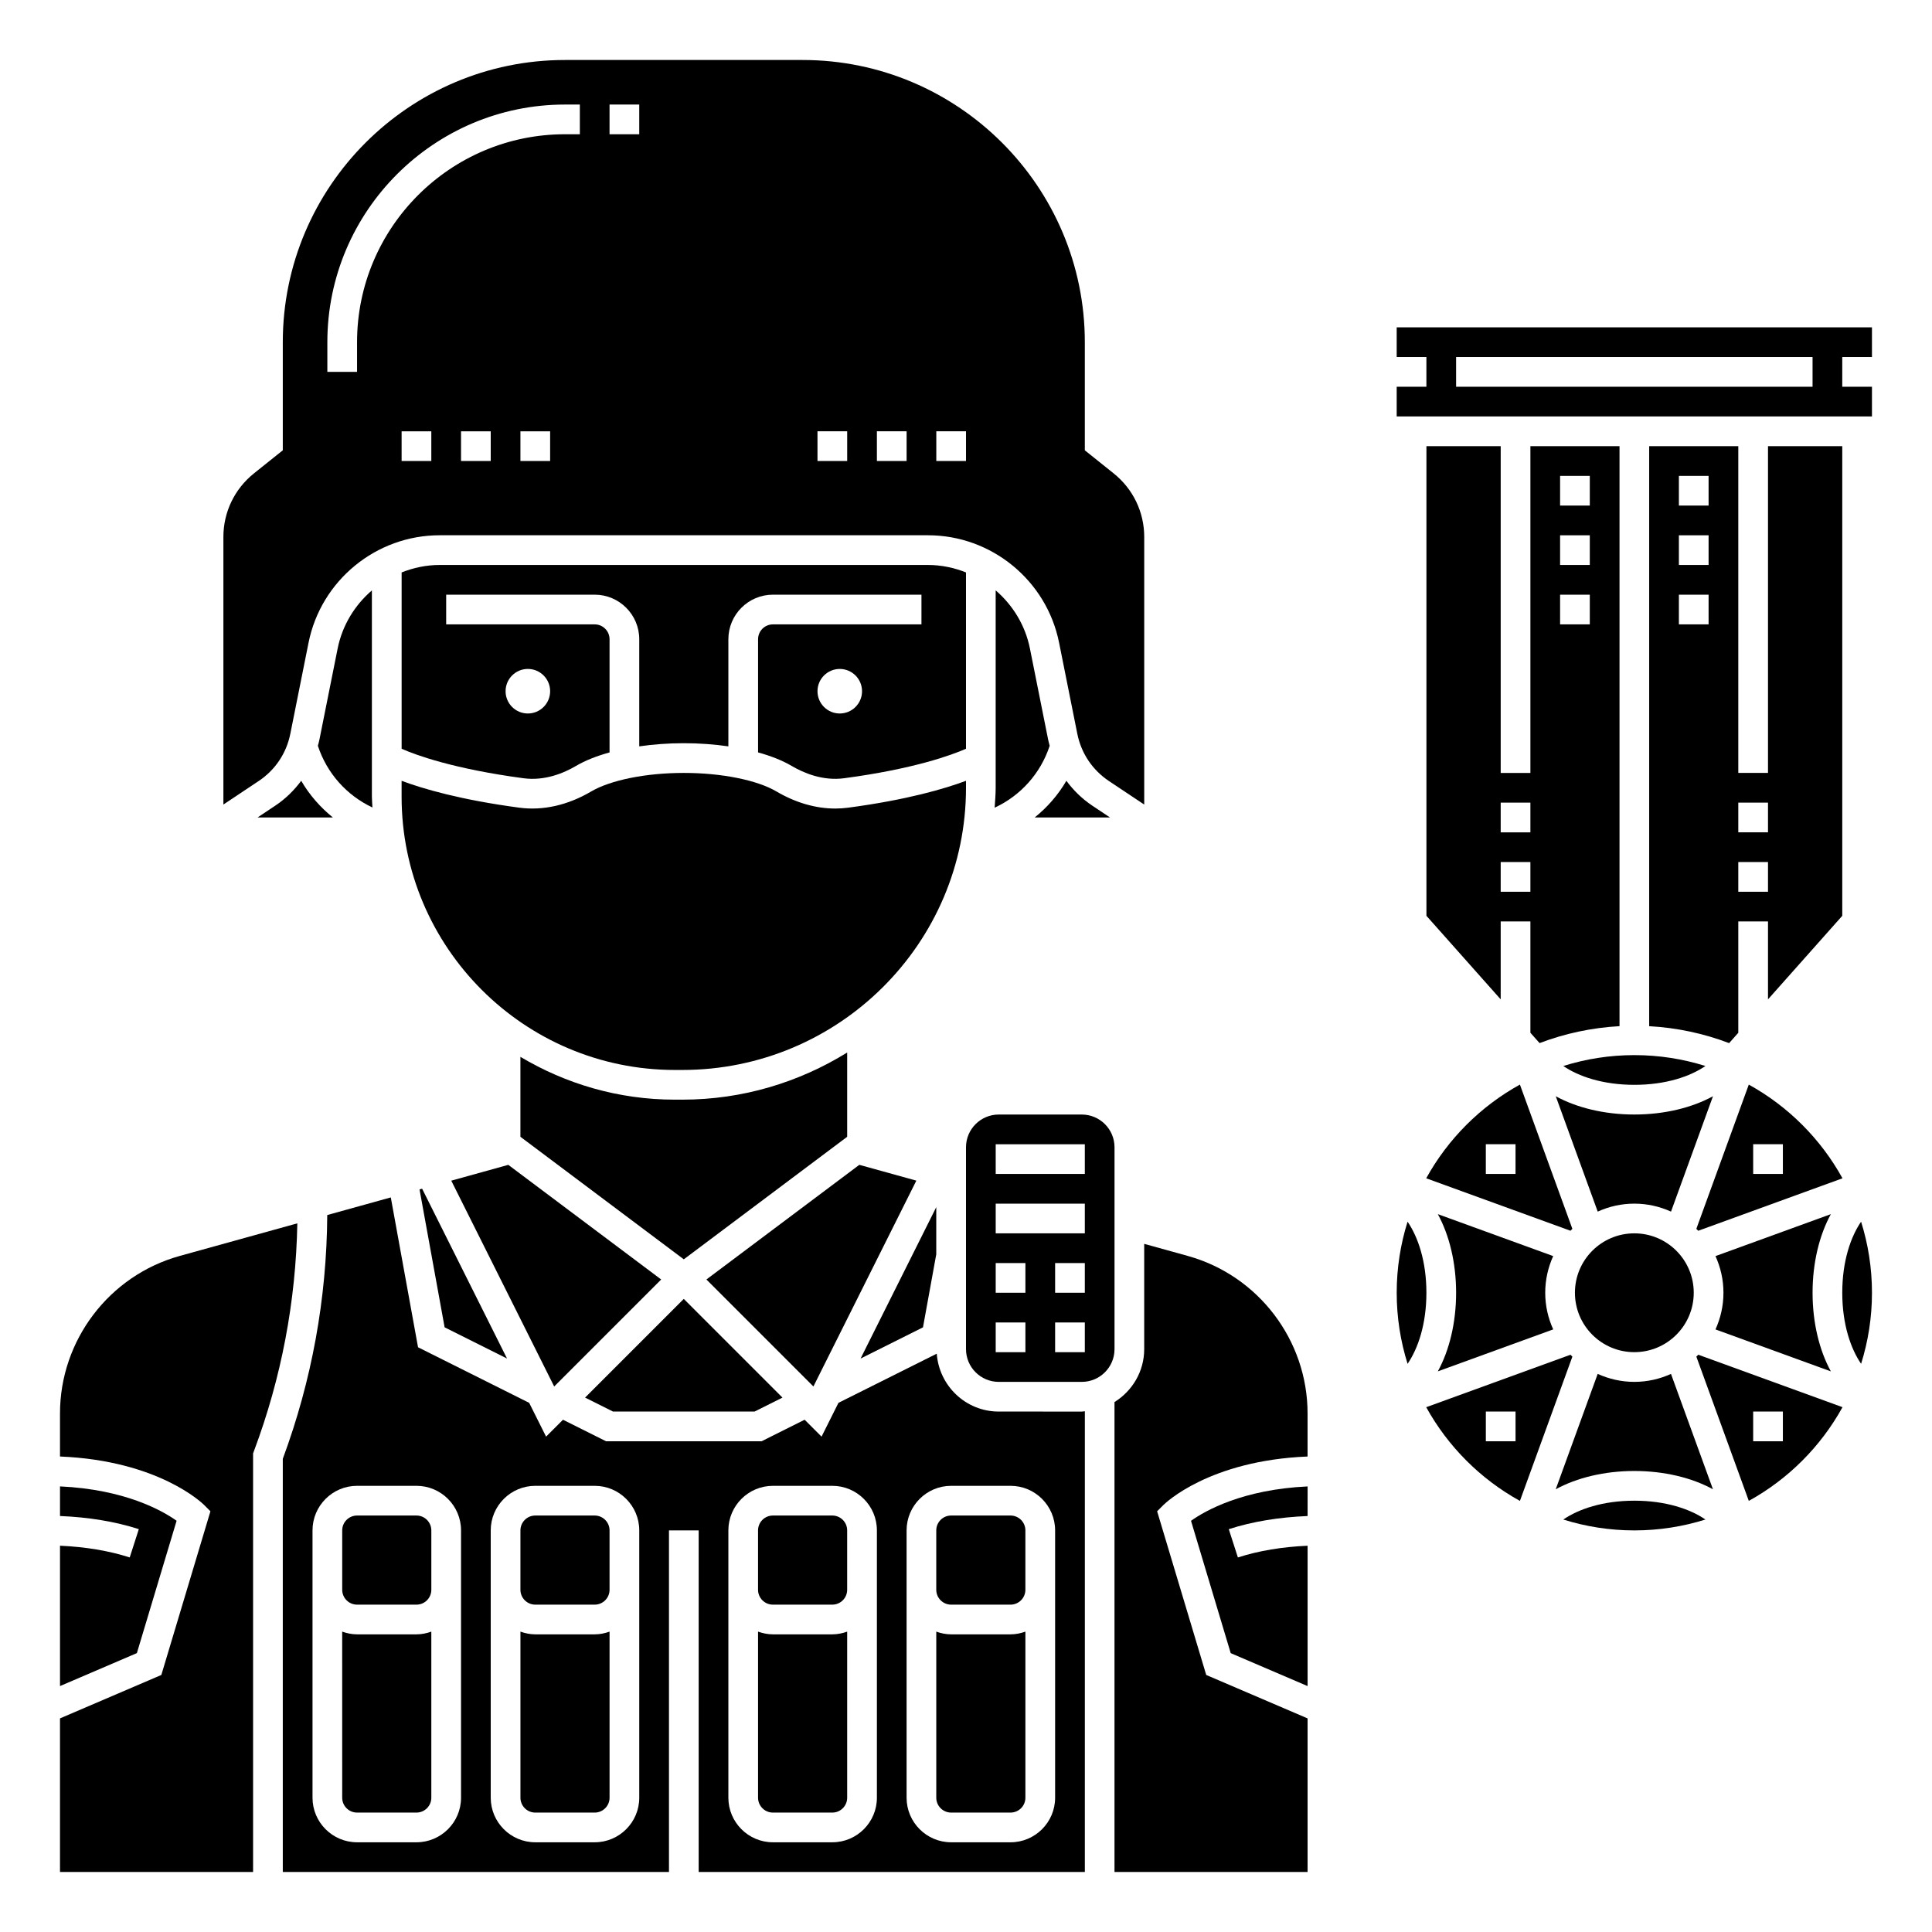
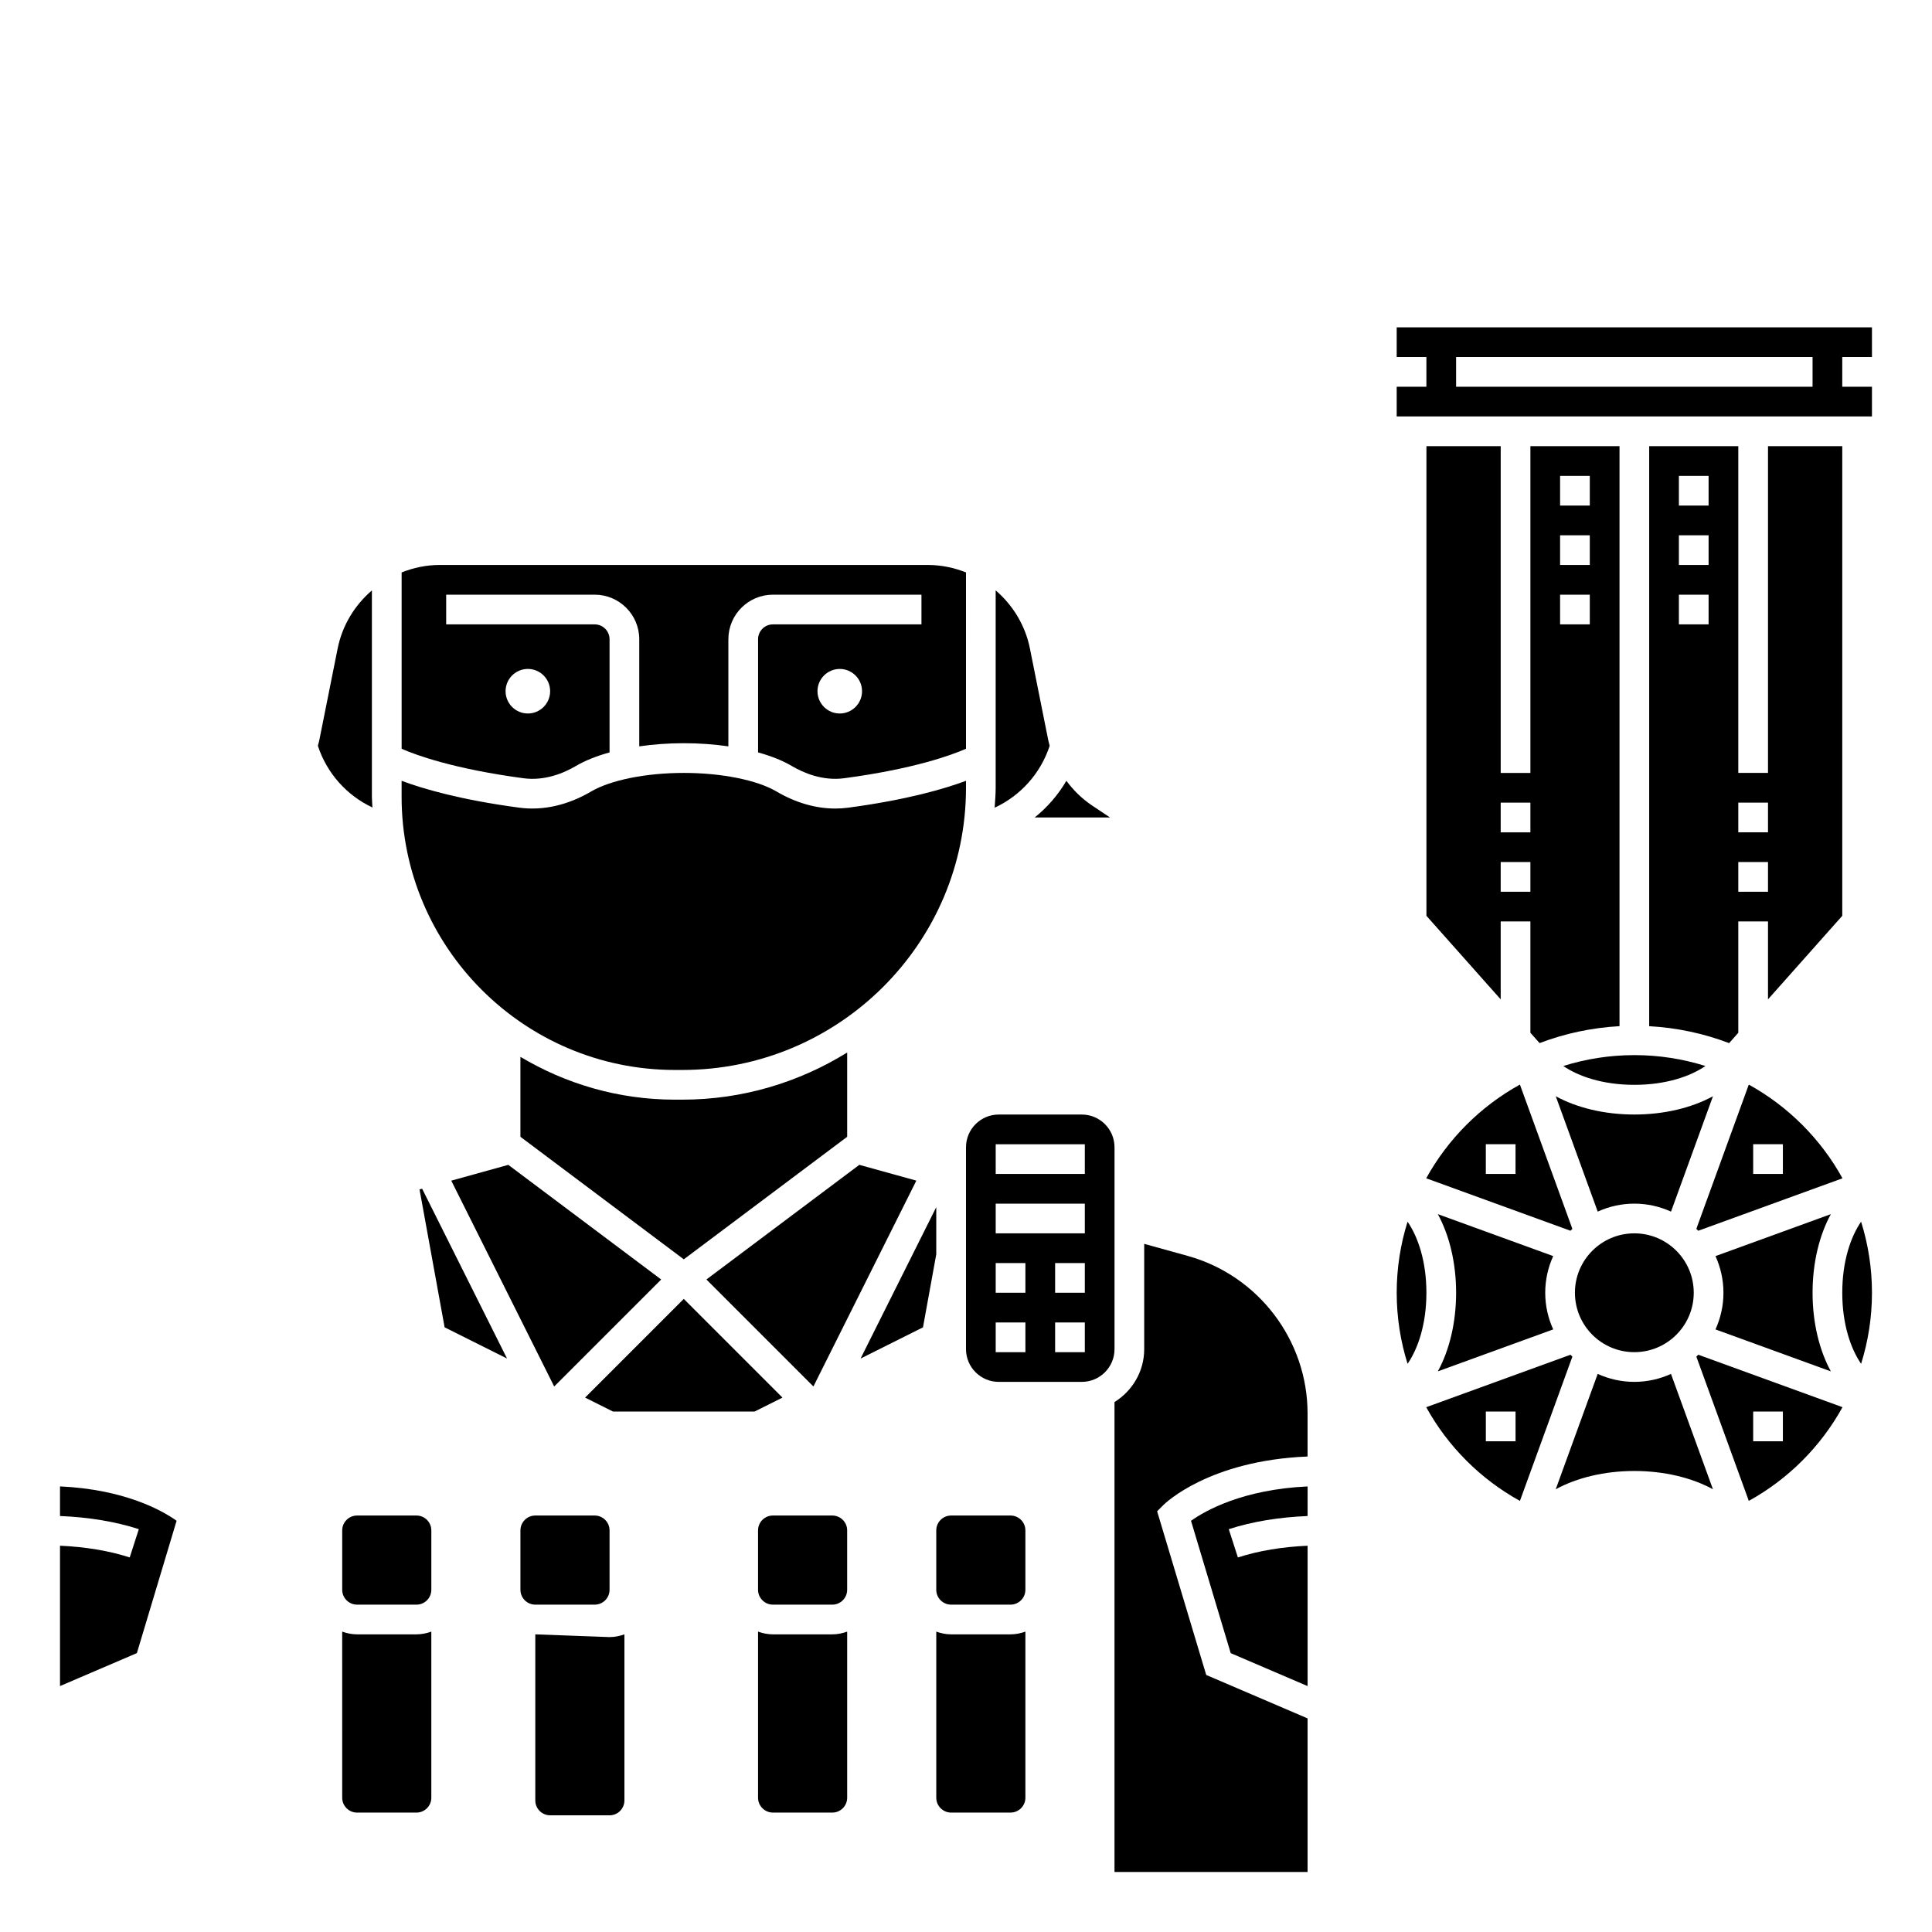
<svg xmlns="http://www.w3.org/2000/svg" fill="#000000" width="800px" height="800px" version="1.1" viewBox="144 144 512 512">
  <g>
    <path d="m348.83 577.12c-1.387 0-2.699-0.285-3.938-0.723v44.02c0 2.172 1.766 3.938 3.938 3.938h15.742c2.168 0 3.938-1.762 3.938-3.938v-44.02c-1.234 0.441-2.551 0.723-3.938 0.723z" />
-     <path d="m285.86 577.12c-1.387 0-2.699-0.285-3.938-0.723v44.02c0 2.172 1.766 3.938 3.938 3.938h15.742c2.168 0 3.938-1.762 3.938-3.938v-44.02c-1.234 0.441-2.551 0.723-3.938 0.723z" />
+     <path d="m285.86 577.12v44.02c0 2.172 1.766 3.938 3.938 3.938h15.742c2.168 0 3.938-1.762 3.938-3.938v-44.02c-1.234 0.441-2.551 0.723-3.938 0.723z" />
    <path d="m190.8 547.02c-3.738-2.684-13.719-8.32-30.898-9.109v7.848c7.512 0.309 14.539 1.438 20.887 3.481l-2.414 7.496c-5.582-1.797-11.797-2.805-18.473-3.106v37.195l20.371-8.734z" />
    <path d="m254.37 545.63h-15.742c-2.168 0-3.938 1.762-3.938 3.938v15.742c0 2.172 1.766 3.938 3.938 3.938h15.742c2.168 0 3.938-1.762 3.938-3.938v-15.742c-0.004-2.176-1.77-3.938-3.938-3.938z" />
-     <path d="m191.62 476.84c-18.676 5.184-31.719 22.34-31.719 41.723v11.426c26.055 1.066 37.703 12.352 38.207 12.855l1.66 1.66-13.012 43.379-26.855 11.508v40.699h51.168v-110.92l0.246-0.668c7.266-19.379 11.094-39.648 11.48-60.305z" />
    <path d="m238.62 577.12c-1.387 0-2.699-0.285-3.938-0.723l0.004 44.02c0 2.172 1.766 3.938 3.938 3.938h15.742c2.168 0 3.938-1.762 3.938-3.938v-44.02c-1.234 0.441-2.551 0.723-3.938 0.723z" />
    <path d="m301.6 545.63h-15.742c-2.168 0-3.938 1.762-3.938 3.938v15.742c0 2.172 1.766 3.938 3.938 3.938h15.742c2.168 0 3.938-1.762 3.938-3.938v-15.742c0-2.176-1.77-3.938-3.938-3.938z" />
-     <path d="m408.68 518.08c-8.711 0-15.797-6.785-16.43-15.34l-26.051 13.027-4.481 8.957-4.481-4.481-11.41 5.707h-41.219l-11.41-5.707-4.481 4.481-4.481-8.957-29.453-14.73-7.219-39.711-16.84 4.672c-0.141 22.129-4.09 43.852-11.781 64.602v109.5h102.34v-90.527h7.871v90.527h102.34l0.004-122.1c-0.273 0.016-0.531 0.082-0.809 0.082zm-142.5 39.359v62.977c0 6.512-5.297 11.809-11.809 11.809h-15.742c-6.512 0-11.809-5.297-11.809-11.809v-70.848c0-6.512 5.297-11.809 11.809-11.809h15.742c6.512 0 11.809 5.297 11.809 11.809zm47.23 0v62.977c0 6.512-5.297 11.809-11.809 11.809h-15.742c-6.512 0-11.809-5.297-11.809-11.809v-70.848c0-6.512 5.297-11.809 11.809-11.809h15.742c6.512 0 11.809 5.297 11.809 11.809zm62.977 0v62.977c0 6.512-5.297 11.809-11.809 11.809h-15.742c-6.512 0-11.809-5.297-11.809-11.809v-70.848c0-6.512 5.297-11.809 11.809-11.809h15.742c6.512 0 11.809 5.297 11.809 11.809zm47.23 0v62.977c0 6.512-5.297 11.809-11.809 11.809h-15.742c-6.512 0-11.809-5.297-11.809-11.809v-70.848c0-6.512 5.297-11.809 11.809-11.809h15.742c6.512 0 11.809 5.297 11.809 11.809z" />
    <path d="m439.36 448.04c0-4.789-3.894-8.676-8.68-8.676h-22.008c-4.781 0-8.672 3.887-8.672 8.676v53.5c0 4.781 3.891 8.672 8.676 8.672h22.008c4.781 0 8.676-3.891 8.676-8.676zm-23.617 54.301h-7.871v-7.871h7.871zm0-15.746h-7.871v-7.871h7.871zm15.746 15.746h-7.871v-7.871h7.871zm0-15.746h-7.871v-7.871h7.871zm0-15.742h-23.617v-7.871h23.617zm0-15.746h-23.617v-7.871h23.617z" />
    <path d="m364.57 545.63h-15.742c-2.168 0-3.938 1.762-3.938 3.938v15.742c0 2.172 1.766 3.938 3.938 3.938h15.742c2.168 0 3.938-1.762 3.938-3.938v-15.742c0-2.176-1.77-3.938-3.938-3.938z" />
    <path d="m470.15 582.1 20.375 8.73v-37.195c-6.676 0.297-12.895 1.309-18.473 3.106l-2.414-7.496c6.344-2.043 13.379-3.172 20.887-3.481l0.004-7.844c-17.164 0.793-27.141 6.418-30.898 9.113z" />
    <path d="m396.06 577.12c-1.387 0-2.699-0.285-3.938-0.723v44.02c0 2.172 1.766 3.938 3.938 3.938h15.742c2.168 0 3.938-1.762 3.938-3.938v-44.02c-1.234 0.441-2.551 0.723-3.938 0.723z" />
    <path d="m411.8 545.63h-15.742c-2.168 0-3.938 1.762-3.938 3.938v15.742c0 2.172 1.766 3.938 3.938 3.938h15.742c2.168 0 3.938-1.762 3.938-3.938v-15.742c0-2.176-1.766-3.938-3.938-3.938z" />
    <path d="m433.5 357.53c-2.715-1.812-5.019-4.062-6.898-6.613-2.188 3.75-5.047 7.023-8.395 9.719h19.957z" />
    <path d="m319.22 483.08-40.516-30.383-15.113 4.191 27.273 54.547z" />
    <path d="m255.18 459.21 6.648 36.543 16.539 8.273-22.5-45.004z" />
    <path d="m421.77 340.01-4.828-24.137c-1.234-6.184-4.547-11.512-9.078-15.414v52.309c0 1.781-0.156 3.527-0.27 5.277 6.863-3.176 12.184-9.07 14.582-16.406-0.141-0.535-0.297-1.074-0.406-1.629z" />
    <path d="m368.51 445.26v-22.332c-12.711 7.867-27.648 12.492-43.684 12.492h-1.977c-14.961 0-28.93-4.188-40.934-11.344v21.184l43.297 32.473z" />
    <path d="m458.8 476.84-11.574-3.207v27.895c0 5.934-3.168 11.109-7.871 14.027v124.54h51.168v-40.703l-26.859-11.508-13.012-43.379 1.66-1.66c0.504-0.504 12.152-11.793 38.207-12.855v-11.426c0.004-19.379-13.039-36.535-31.719-41.719z" />
-     <path d="m216.92 357.53-4.66 3.106h19.957c-3.348-2.699-6.211-5.969-8.395-9.719-1.883 2.555-4.188 4.805-6.902 6.613z" />
-     <path d="m220.94 338.46 4.828-24.137c3.297-16.496 17.906-28.473 34.738-28.473h129.43c16.832 0 31.438 11.977 34.734 28.473l4.828 24.137c1.031 5.16 4.008 9.602 8.379 12.52l9.355 6.238v-70.914c0-6.59-2.953-12.73-8.102-16.848l-7.641-6.121v-28.652c0-41.238-33.547-74.785-74.785-74.785h-62.977c-41.238 0-74.785 33.547-74.785 74.785v28.652l-7.648 6.121c-5.144 4.117-8.094 10.258-8.094 16.848v70.91l9.355-6.238c4.375-2.914 7.352-7.359 8.383-12.516zm171.19-80.164h7.871v7.871h-7.871zm-15.742 0h7.871v7.871h-7.871zm-15.746 0h7.871v7.871h-7.871zm-102.34 7.875h-7.871v-7.871h7.871zm15.746 0h-7.871v-7.871h7.871zm15.742 0h-7.871v-7.871h7.871zm15.746-94.465h7.871v7.871h-7.871zm-74.785 62.977c0-34.723 28.254-62.977 62.977-62.977h3.938v7.871h-3.938c-30.387 0-55.105 24.719-55.105 55.105v7.871h-7.871z" />
    <path d="m343.96 518.08 7.402-3.703-26.152-26.156-26.156 26.156 7.406 3.703z" />
    <path d="m400 295.7c-3.144-1.25-6.535-1.977-10.074-1.977h-129.42c-3.539 0-6.922 0.727-10.07 1.977v46.734c3.859 1.691 13.82 5.34 32.266 7.805 5.668 0.766 10.719-1.363 13.961-3.269 2.414-1.422 5.438-2.621 8.875-3.57v-29.996c0-2.172-1.766-3.938-3.938-3.938h-39.359v-7.871h39.359c6.512 0 11.809 5.297 11.809 11.809v28.387c3.731-0.535 7.715-0.836 11.809-0.836s8.078 0.301 11.809 0.836v-28.387c0-6.512 5.297-11.809 11.809-11.809h39.359v7.871h-39.359c-2.168 0-3.938 1.762-3.938 3.938v29.992c3.441 0.949 6.465 2.148 8.875 3.566 3.246 1.914 8.309 4.043 13.961 3.273 18.438-2.461 28.395-6.109 32.266-7.805zm-116.11 25.574c3.258 0 5.902 2.644 5.902 5.902 0 3.262-2.644 5.906-5.902 5.906-3.258 0-5.906-2.644-5.906-5.902 0-3.262 2.648-5.906 5.906-5.906zm82.656 11.809c-3.258 0-5.902-2.644-5.902-5.902 0-3.258 2.644-5.902 5.902-5.902 3.258 0 5.902 2.644 5.902 5.902 0 3.258-2.644 5.902-5.902 5.902z" />
    <path d="m242.7 357.99c-0.035-0.957-0.145-1.895-0.145-2.859v-54.668c-4.531 3.902-7.84 9.23-9.078 15.414l-4.828 24.137c-0.109 0.555-0.27 1.09-0.41 1.629 2.391 7.297 7.656 13.156 14.461 16.348z" />
    <path d="m400 350.92c-5.641 2.109-15.582 5.039-31.223 7.125-1.129 0.148-2.269 0.227-3.418 0.227-5.191 0-10.512-1.539-15.578-4.519-5.168-3.039-14.578-4.922-24.566-4.922-9.988 0-19.402 1.887-24.566 4.926-6.184 3.637-12.742 5.117-18.996 4.289-15.641-2.086-25.586-5.016-31.223-7.125v4.207c0 39.934 32.488 72.422 72.422 72.422h1.977c41.449 0 75.172-33.547 75.172-74.785z" />
    <path d="m386.84 456.88-15.113-4.188-40.52 30.383 28.355 28.355z" />
    <path d="m392.12 476.4v-12.496l-20.059 40.129 16.539-8.273z" />
    <path d="m525.04 465.76c3.055 5.59 4.844 12.895 4.844 20.832s-1.789 15.246-4.844 20.832l30.578-11.121c-1.352-2.965-2.117-6.246-2.117-9.711s0.766-6.746 2.113-9.715z" />
    <path d="m560.19 470.16c0.164-0.168 0.336-0.34 0.504-0.504l-13.902-38.23c-10.438 5.762-19.07 14.395-24.832 24.832zm-22.43-22.93h7.871v7.871h-7.871z" />
    <path d="m558.29 426.5c4.031 2.762 10.488 4.992 18.832 4.992s14.805-2.227 18.832-4.992c-5.949-1.867-12.273-2.883-18.832-2.883-6.555 0-12.879 1.016-18.832 2.883z" />
    <path d="m593.55 503.52 13.902 38.23c10.438-5.762 19.07-14.395 24.832-24.832l-38.227-13.902c-0.168 0.168-0.336 0.336-0.508 0.504zm15.059 14.555h7.871v7.871h-7.871z" />
    <path d="m640.09 238.62v-7.871h-125.95v7.871h7.871v7.871h-7.871v7.871h125.95v-7.871h-7.871v-7.871zm-15.742 7.871h-94.465v-7.871h94.465z" />
-     <path d="m558.29 546.69c5.953 1.871 12.277 2.883 18.832 2.883 6.559 0 12.883-1.016 18.832-2.883-4.027-2.766-10.484-4.992-18.832-4.992-8.344 0-14.801 2.227-18.832 4.992z" />
    <path d="m577.12 510.21c-3.465 0-6.746-0.766-9.715-2.113l-11.121 30.574c5.598-3.055 12.898-4.844 20.836-4.844s15.242 1.789 20.828 4.844l-11.121-30.574c-2.957 1.344-6.242 2.113-9.707 2.113z" />
    <path d="m560.19 503.02-38.227 13.902c5.762 10.438 14.395 19.07 24.832 24.832l13.902-38.23c-0.176-0.168-0.344-0.336-0.508-0.504zm-14.555 22.93h-7.871v-7.871h7.871z" />
    <path d="m632.22 486.59c0 8.34 2.227 14.805 4.992 18.832 1.863-5.949 2.879-12.273 2.879-18.832s-1.016-12.883-2.883-18.832c-2.762 4.031-4.988 10.492-4.988 18.832z" />
    <path d="m522.02 262.24v124.46l19.68 22.141v-20.645h7.871v29.5l2.434 2.734c6.648-2.531 13.762-4.074 21.184-4.488v-153.7h-23.617v86.594h-7.871v-86.594zm35.422 7.871h7.871v7.871h-7.871zm0 15.746h7.871v7.871h-7.871zm0 15.742h7.871v7.871h-7.871zm-7.871 78.723h-7.871v-7.871h7.871zm0-23.617v7.871h-7.871v-7.871z" />
    <path d="m581.05 262.24v153.71c7.422 0.41 14.535 1.953 21.184 4.488l2.434-2.742v-29.5h7.871v20.645l19.68-22.141v-124.46h-19.68v86.594h-7.871v-86.594zm15.746 47.23h-7.871v-7.871h7.871zm0-15.742h-7.871v-7.871h7.871zm0-15.746h-7.871v-7.871h7.871zm15.742 102.34h-7.871v-7.871h7.871zm0-23.617v7.871h-7.871v-7.871z" />
    <path d="m517.02 467.76c-1.863 5.949-2.879 12.277-2.879 18.832 0 6.559 1.016 12.883 2.883 18.832 2.758-4.027 4.988-10.492 4.988-18.832s-2.231-14.801-4.992-18.832z" />
    <path d="m598.62 476.88c1.348 2.969 2.113 6.254 2.113 9.715 0 3.465-0.766 6.746-2.113 9.715l30.578 11.121c-3.059-5.59-4.848-12.895-4.848-20.836 0-7.938 1.789-15.246 4.844-20.832z" />
    <path d="m607.45 431.43-13.902 38.23c0.168 0.164 0.34 0.336 0.504 0.504l38.227-13.902c-5.762-10.438-14.395-19.066-24.828-24.832zm9.031 23.672h-7.871v-7.871h7.871z" />
    <path d="m592.86 486.59c0 8.695-7.051 15.746-15.746 15.746-8.691 0-15.742-7.051-15.742-15.746 0-8.695 7.051-15.742 15.742-15.742 8.695 0 15.746 7.047 15.746 15.742" />
    <path d="m577.12 439.36c-7.938 0-15.242-1.789-20.828-4.844l11.121 30.574c2.961-1.348 6.246-2.113 9.707-2.113 3.465 0 6.746 0.766 9.715 2.113l11.121-30.574c-5.594 3.051-12.895 4.844-20.836 4.844z" />
  </g>
</svg>